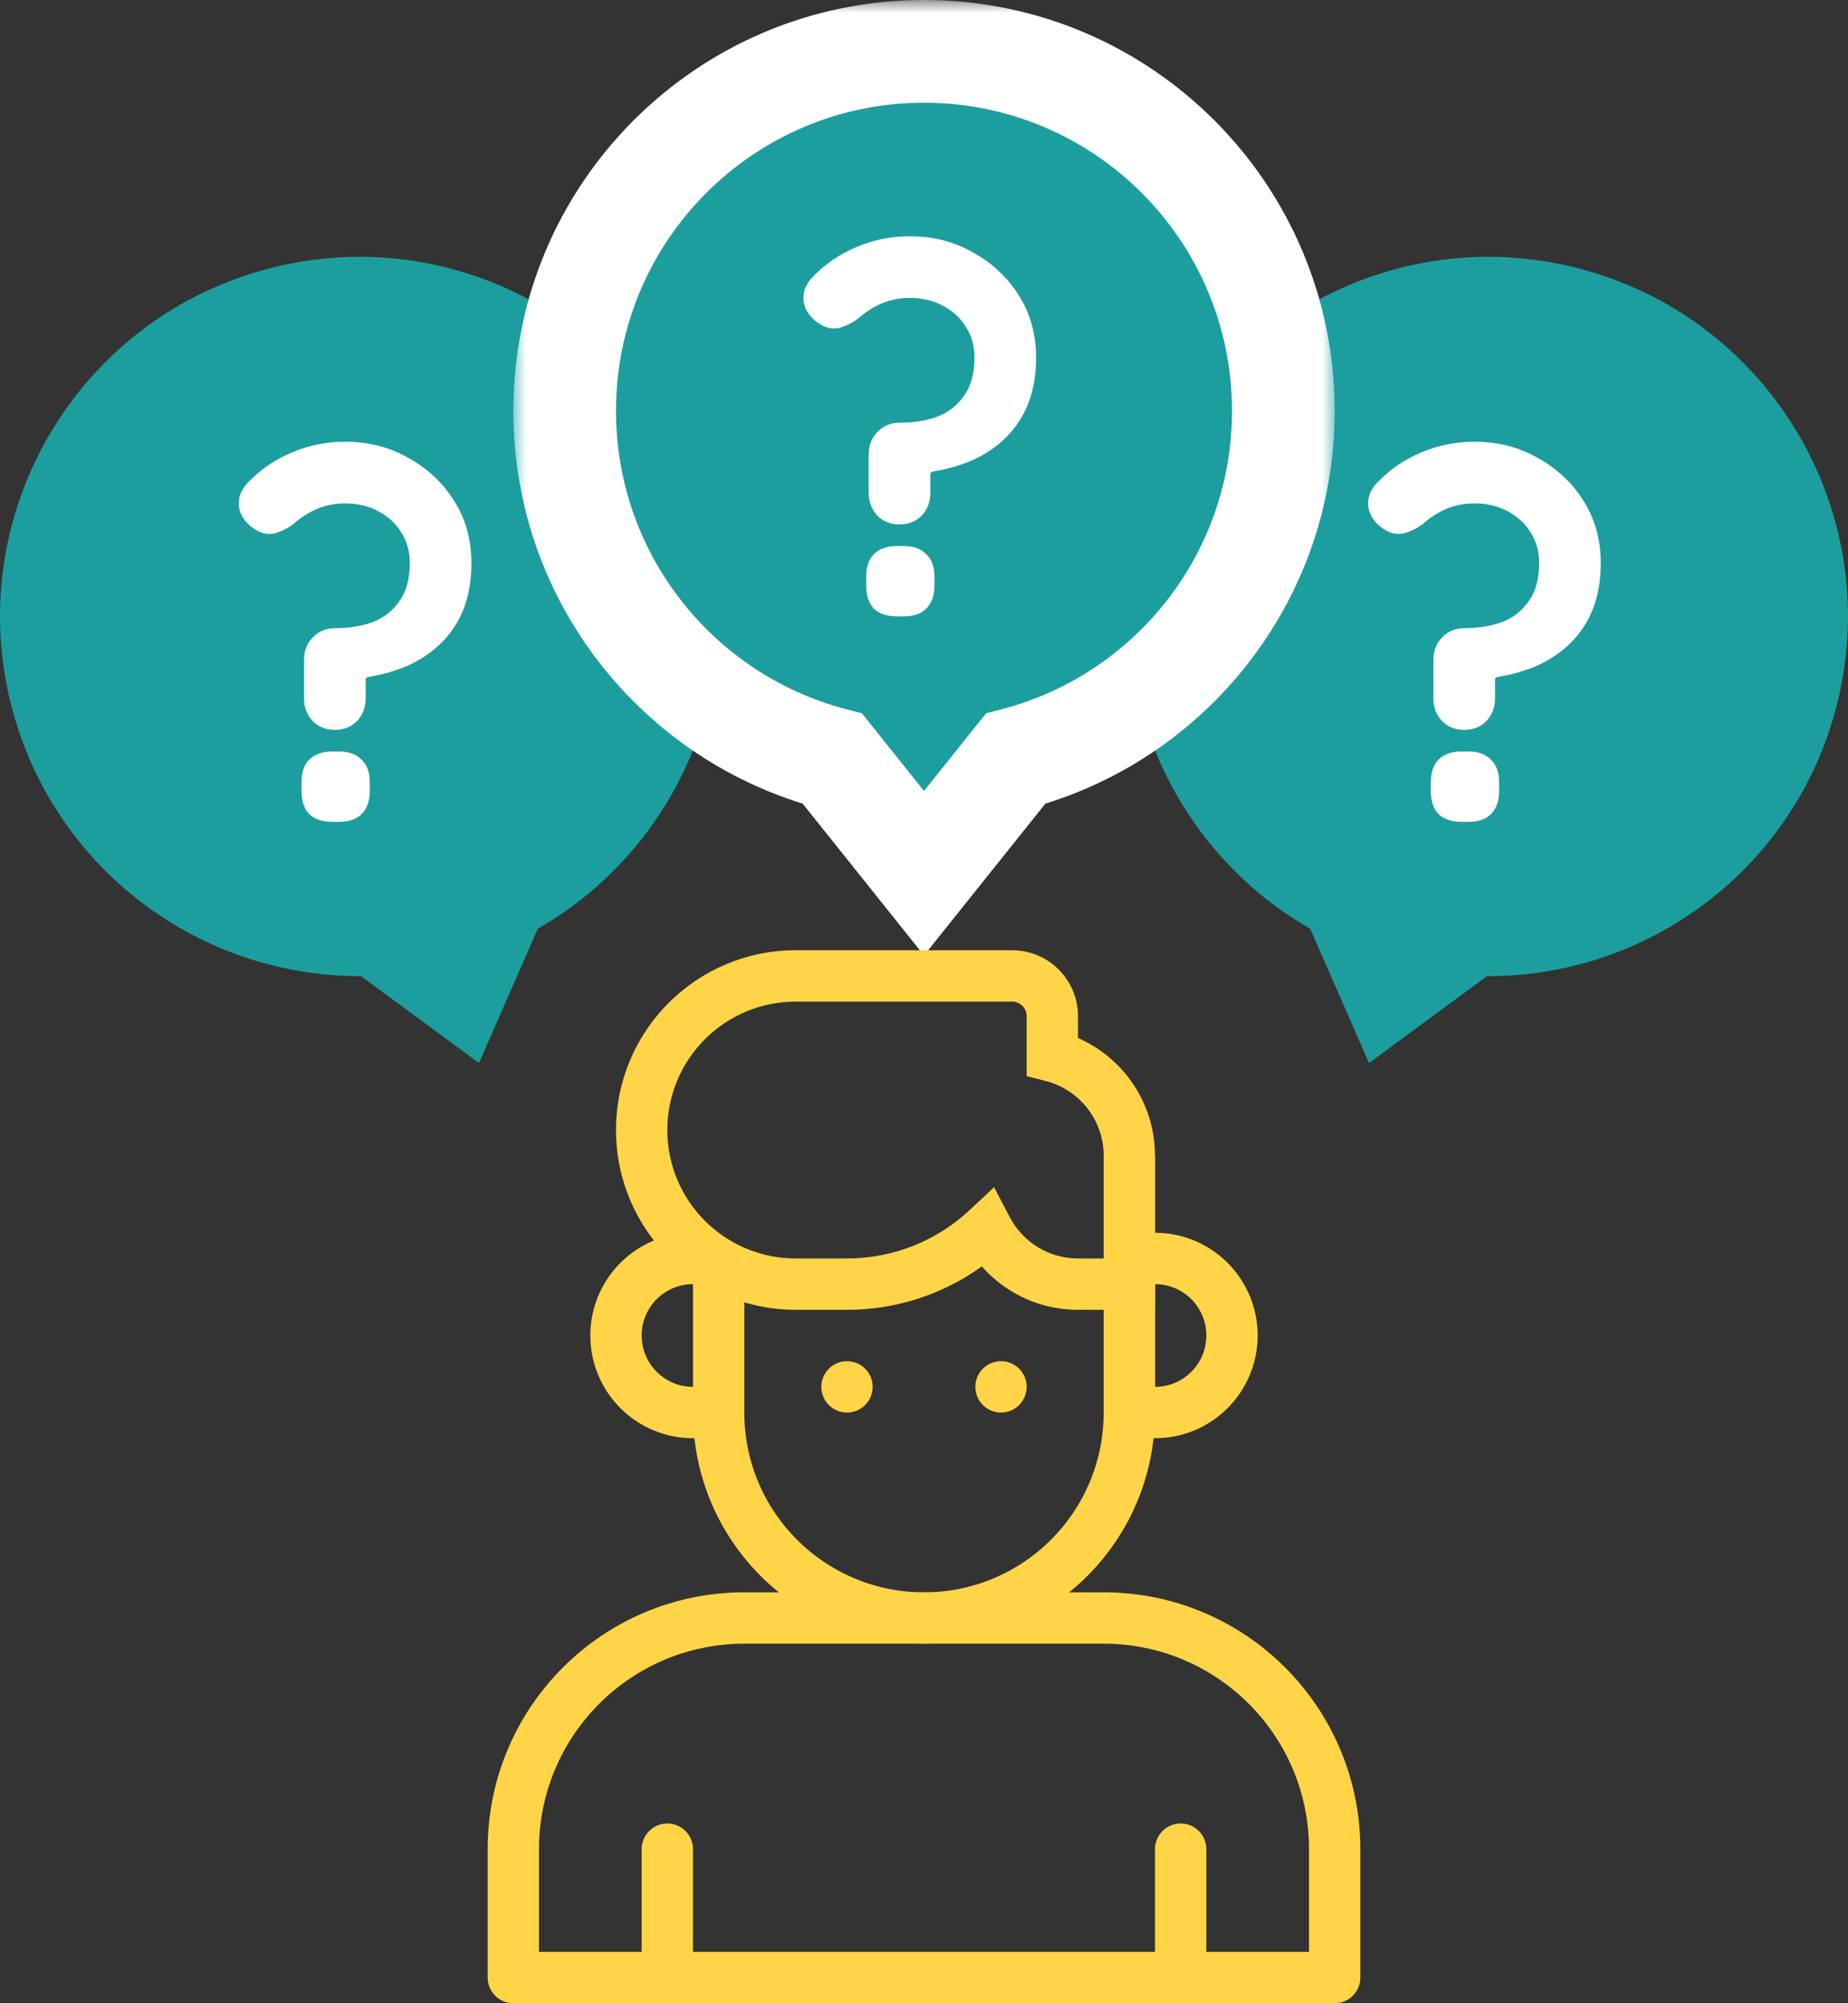
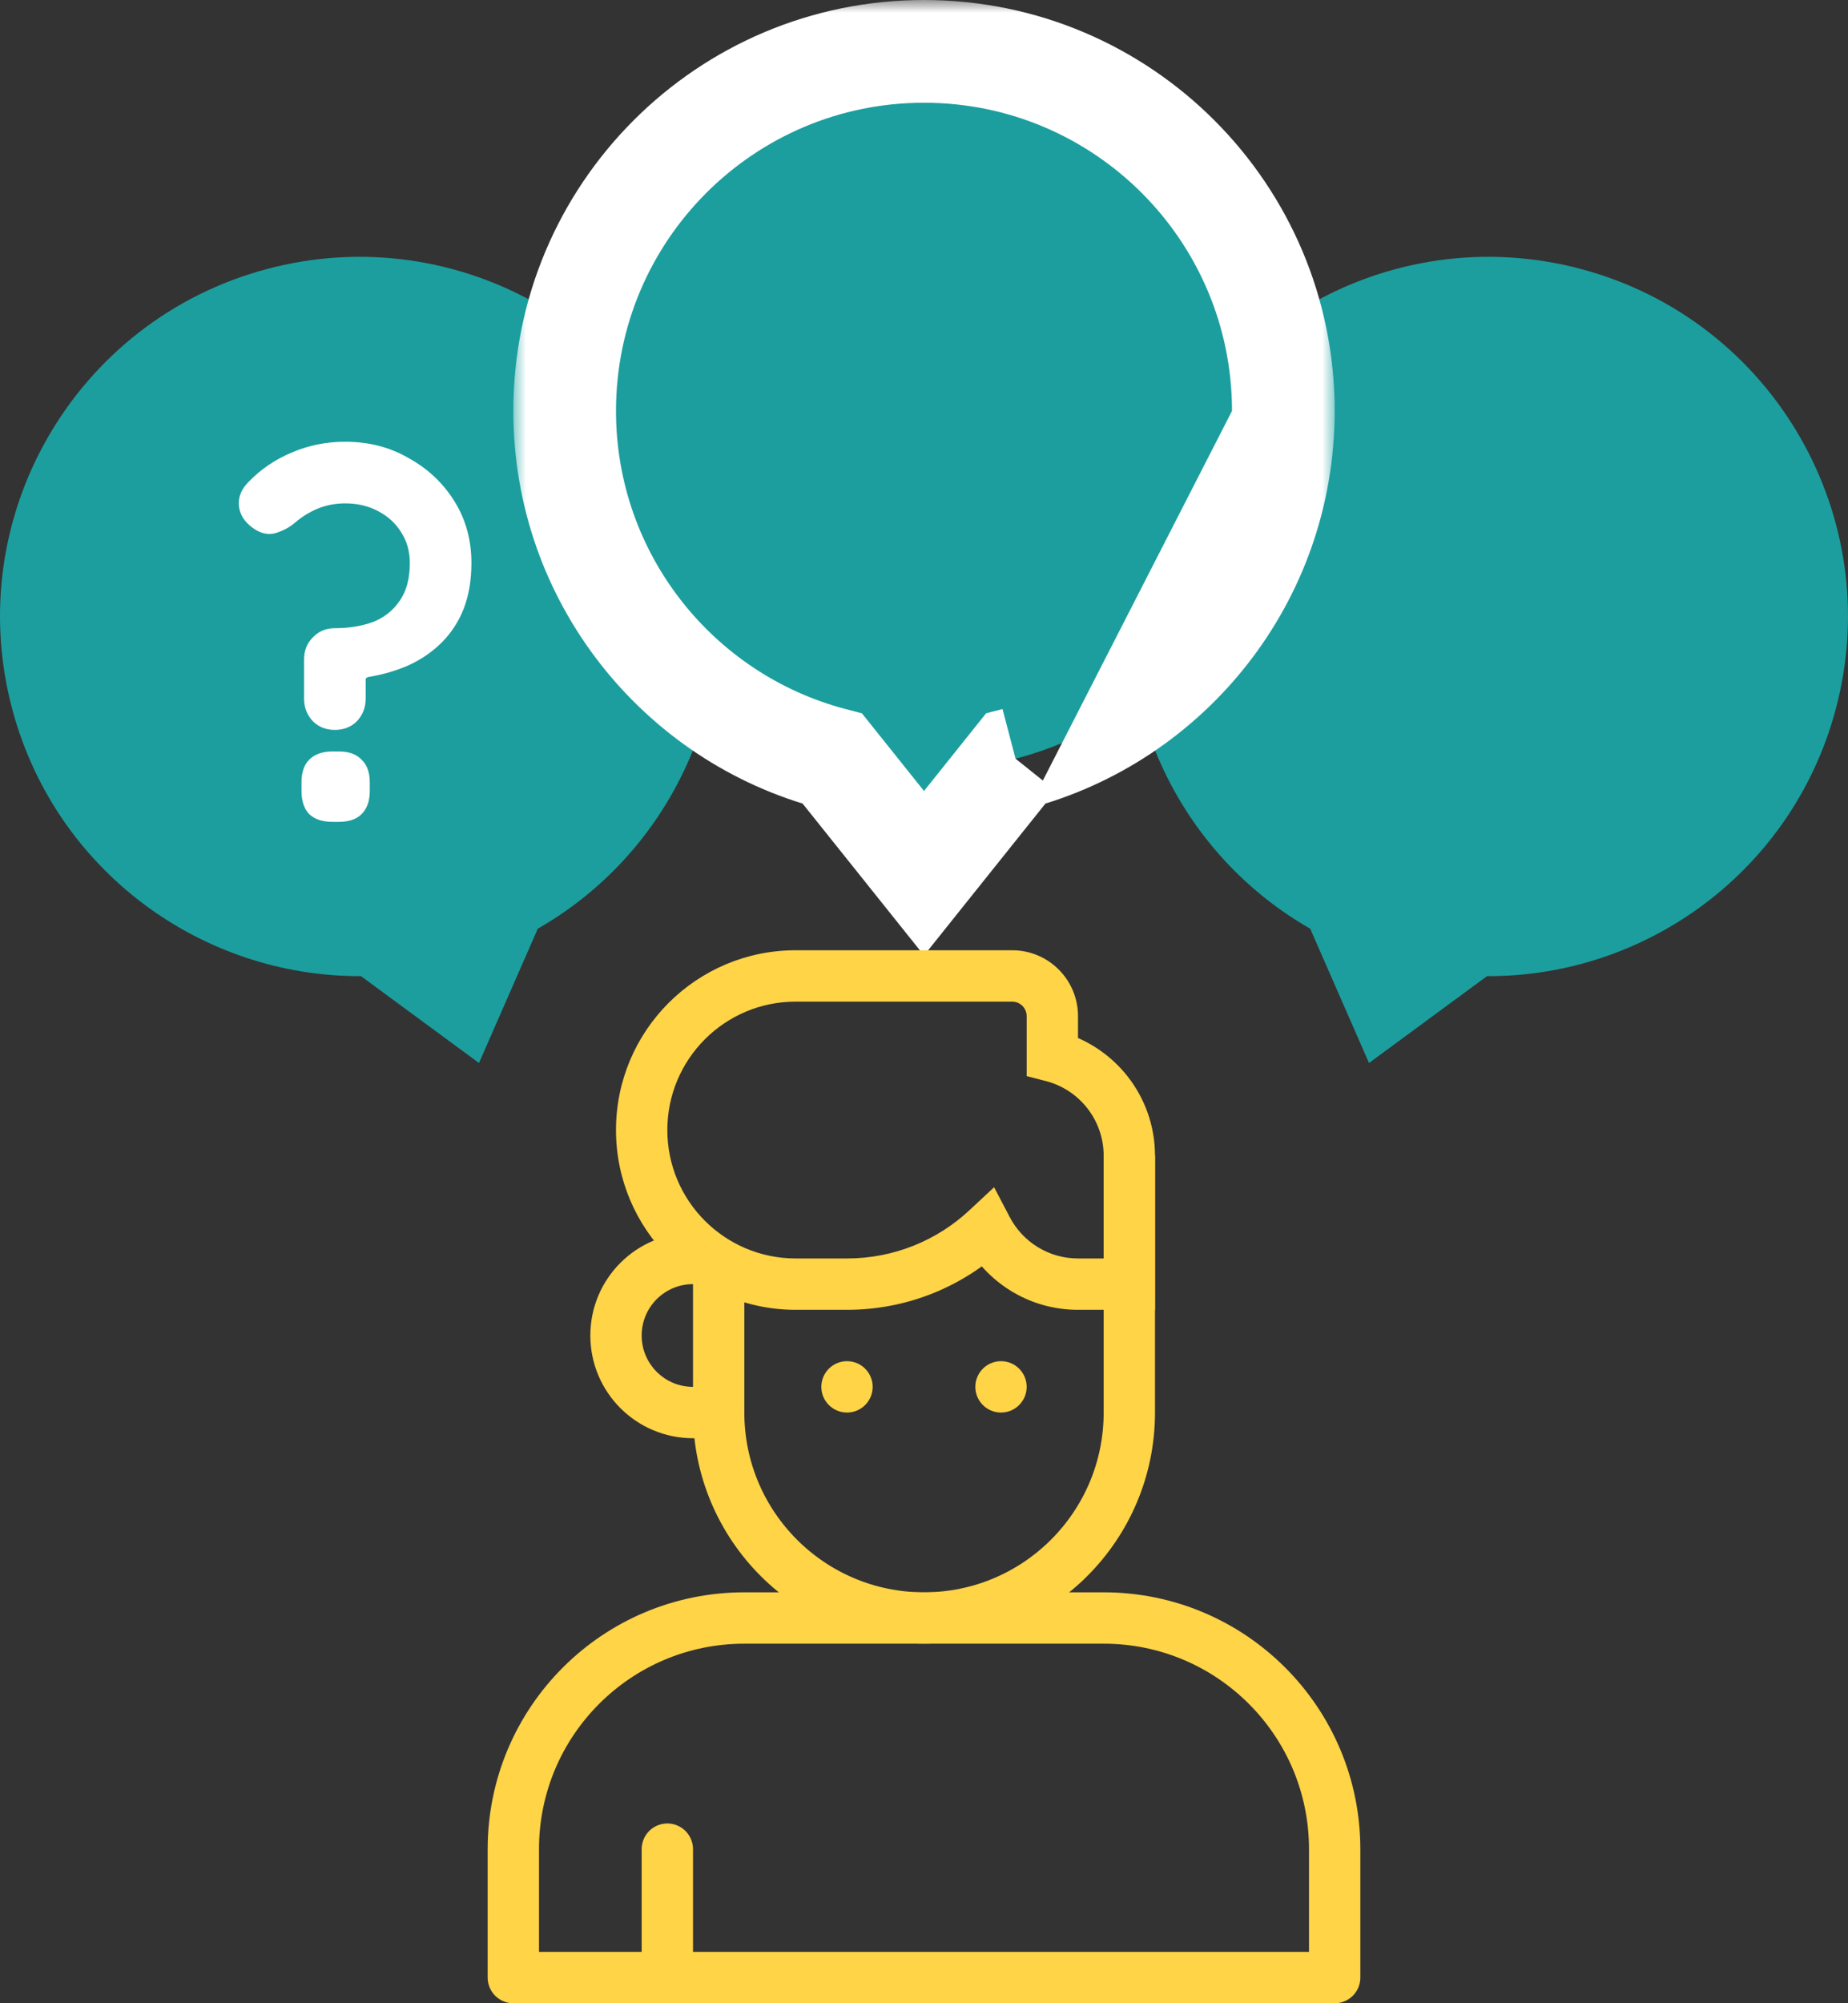
<svg xmlns="http://www.w3.org/2000/svg" width="72" height="78" viewBox="0 0 72 78" fill="none">
  <rect x="0" y="0" width="72" height="78" fill="#333333" stroke="none" />
  <path d="M20.953 36.16C26.345 33.083 29.209 26.658 27.526 20.38C25.525 12.912 17.849 8.479 10.38 10.48C2.911 12.482 -1.521 20.158 0.481 27.627C2.163 33.905 7.855 38.037 14.063 38.007L18.662 41.39L20.953 36.16Z" fill="#1C9E9E" />
  <path d="M51.047 36.16C45.655 33.083 42.791 26.658 44.474 20.38C46.475 12.912 54.151 8.479 61.62 10.48C69.088 12.482 73.521 20.158 71.519 27.627C69.837 33.905 64.145 38.037 57.937 38.007L53.338 41.39L51.047 36.16Z" fill="#1C9E9E" />
  <mask id="path-3-outside-1_259_382" maskUnits="userSpaceOnUse" x="20" y="0" width="32" height="38" fill="black">
    <rect fill="white" x="20" width="32" height="38" />
    <path fill-rule="evenodd" clip-rule="evenodd" d="M39.567 29.542C45.571 27.964 50 22.499 50 16C50 8.268 43.732 2 36 2C28.268 2 22 8.268 22 16C22 22.499 26.429 27.964 32.433 29.542L36 34L39.567 29.542Z" />
  </mask>
  <path fill-rule="evenodd" clip-rule="evenodd" d="M39.567 29.542C45.571 27.964 50 22.499 50 16C50 8.268 43.732 2 36 2C28.268 2 22 8.268 22 16C22 22.499 26.429 27.964 32.433 29.542L36 34L39.567 29.542Z" fill="#1C9E9E" />
-   <path d="M39.567 29.542L39.059 27.607L38.419 27.775L38.005 28.292L39.567 29.542ZM32.433 29.542L33.995 28.292L33.581 27.775L32.941 27.607L32.433 29.542ZM36 34L34.438 35.249L36 37.202L37.562 35.249L36 34ZM48 16C48 21.568 44.206 26.255 39.059 27.607L40.075 31.476C46.937 29.674 52 23.431 52 16H48ZM36 4C42.627 4 48 9.373 48 16H52C52 7.163 44.837 0 36 0V4ZM24 16C24 9.373 29.373 4 36 4V0C27.163 0 20 7.163 20 16H24ZM32.941 27.607C27.794 26.255 24 21.568 24 16H20C20 23.431 25.064 29.674 31.925 31.476L32.941 27.607ZM30.872 30.791L34.438 35.249L37.562 32.751L33.995 28.292L30.872 30.791ZM37.562 35.249L41.129 30.791L38.005 28.292L34.438 32.751L37.562 35.249Z" fill="white" mask="url(#path-3-outside-1_259_382)" />
+   <path d="M39.567 29.542L39.059 27.607L38.419 27.775L38.005 28.292L39.567 29.542ZM32.433 29.542L33.995 28.292L33.581 27.775L32.941 27.607L32.433 29.542ZM36 34L34.438 35.249L36 37.202L37.562 35.249L36 34ZM48 16L40.075 31.476C46.937 29.674 52 23.431 52 16H48ZM36 4C42.627 4 48 9.373 48 16H52C52 7.163 44.837 0 36 0V4ZM24 16C24 9.373 29.373 4 36 4V0C27.163 0 20 7.163 20 16H24ZM32.941 27.607C27.794 26.255 24 21.568 24 16H20C20 23.431 25.064 29.674 31.925 31.476L32.941 27.607ZM30.872 30.791L34.438 35.249L37.562 32.751L33.995 28.292L30.872 30.791ZM37.562 35.249L41.129 30.791L38.005 28.292L34.438 32.751L37.562 35.249Z" fill="white" mask="url(#path-3-outside-1_259_382)" />
  <path d="M28 49.5V55C28 59.418 31.582 63 36 63V63C40.418 63 44 59.418 44 55V45" stroke="#FFD447" stroke-width="2" />
  <path d="M38.454 47.853L39.34 47.389L38.731 46.227L37.772 47.121L38.454 47.853ZM44 50V51H45V50H44ZM41 41.126H40V41.901L40.751 42.094L41 41.126ZM26 44C26 41.239 28.239 39 31 39V37C27.134 37 24 40.134 24 44H26ZM31 49C28.239 49 26 46.761 26 44H24C24 47.866 27.134 51 31 51V49ZM33 49H31V51H33V49ZM37.772 47.121C36.521 48.288 34.845 49 33 49V51C35.371 51 37.529 50.082 39.136 48.584L37.772 47.121ZM42 49C40.846 49 39.842 48.349 39.34 47.389L37.568 48.316C38.402 49.91 40.073 51 42 51V49ZM44 49H42V51H44V49ZM43 45V50H45V45H43ZM40.751 42.094C42.045 42.428 43 43.603 43 45H45C45 42.669 43.406 40.713 41.249 40.158L40.751 42.094ZM40 39.565V41.126H42V39.565H40ZM39.435 39C39.747 39 40 39.253 40 39.565H42C42 38.148 40.852 37 39.435 37V39ZM31 39H39.435V37H31V39Z" fill="#FFD447" />
-   <path d="M44 55L44 49L45 49C46.657 49 48 50.343 48 52V52C48 53.657 46.657 55 45 55L44 55Z" stroke="#FFD447" stroke-width="2" />
  <path d="M28 55L27 55C25.343 55 24 53.657 24 52V52C24 50.343 25.343 49 27 49L28 49" stroke="#FFD447" stroke-width="2" stroke-linejoin="round" />
  <circle cx="33" cy="54" r="1" fill="#FFD447" />
  <circle cx="39" cy="54" r="1" fill="#FFD447" />
  <path d="M29 63H43C47.971 63 52 67.029 52 72V77H20V72C20 67.029 24.029 63 29 63Z" stroke="#FFD447" stroke-width="2" stroke-linejoin="round" />
  <path d="M26 77V72" stroke="#FFD447" stroke-width="2" stroke-linecap="round" />
-   <path d="M46 77V72" stroke="#FFD447" stroke-width="2" stroke-linecap="round" />
  <path d="M11.847 25.68C11.847 25.333 11.96 25.047 12.187 24.82C12.413 24.58 12.7 24.46 13.047 24.46C13.593 24.46 14.087 24.38 14.527 24.22C14.967 24.047 15.313 23.773 15.567 23.4C15.833 23.027 15.967 22.533 15.967 21.92C15.967 21.467 15.853 21.067 15.627 20.72C15.413 20.373 15.113 20.1 14.727 19.9C14.353 19.7 13.927 19.6 13.447 19.6C13.073 19.6 12.72 19.667 12.387 19.8C12.067 19.933 11.773 20.113 11.507 20.34C11.293 20.527 11.033 20.667 10.727 20.76C10.433 20.84 10.133 20.767 9.827 20.54C9.507 20.3 9.333 20.013 9.307 19.68C9.28 19.347 9.407 19.04 9.687 18.76C10.167 18.267 10.727 17.887 11.367 17.62C12.02 17.34 12.713 17.2 13.447 17.2C14.367 17.2 15.193 17.413 15.927 17.84C16.673 18.253 17.267 18.813 17.707 19.52C18.147 20.227 18.367 21.027 18.367 21.92C18.367 22.587 18.267 23.18 18.067 23.7C17.867 24.207 17.58 24.647 17.207 25.02C16.847 25.38 16.42 25.673 15.927 25.9C15.447 26.113 14.92 26.267 14.347 26.36C14.32 26.373 14.293 26.387 14.267 26.4C14.253 26.413 14.247 26.433 14.247 26.46V27.2C14.247 27.547 14.133 27.84 13.907 28.08C13.68 28.307 13.393 28.42 13.047 28.42C12.7 28.42 12.413 28.307 12.187 28.08C11.96 27.84 11.847 27.547 11.847 27.2V25.68ZM12.947 32C12.56 32 12.26 31.9 12.047 31.7C11.847 31.487 11.747 31.187 11.747 30.8V30.46C11.747 30.073 11.847 29.78 12.047 29.58C12.26 29.367 12.56 29.26 12.947 29.26H13.207C13.593 29.26 13.887 29.367 14.087 29.58C14.3 29.78 14.407 30.073 14.407 30.46V30.8C14.407 31.187 14.3 31.487 14.087 31.7C13.887 31.9 13.593 32 13.207 32H12.947Z" fill="white" />
-   <path d="M33.847 17.68C33.847 17.333 33.96 17.047 34.187 16.82C34.413 16.58 34.7 16.46 35.047 16.46C35.593 16.46 36.087 16.38 36.527 16.22C36.967 16.047 37.313 15.773 37.567 15.4C37.833 15.027 37.967 14.533 37.967 13.92C37.967 13.467 37.853 13.067 37.627 12.72C37.413 12.373 37.113 12.1 36.727 11.9C36.353 11.7 35.927 11.6 35.447 11.6C35.073 11.6 34.72 11.667 34.387 11.8C34.067 11.933 33.773 12.113 33.507 12.34C33.293 12.527 33.033 12.667 32.727 12.76C32.433 12.84 32.133 12.767 31.827 12.54C31.507 12.3 31.333 12.013 31.307 11.68C31.28 11.347 31.407 11.04 31.687 10.76C32.167 10.267 32.727 9.887 33.367 9.62C34.02 9.34 34.713 9.2 35.447 9.2C36.367 9.2 37.193 9.413 37.927 9.84C38.673 10.253 39.267 10.813 39.707 11.52C40.147 12.227 40.367 13.027 40.367 13.92C40.367 14.587 40.267 15.18 40.067 15.7C39.867 16.207 39.58 16.647 39.207 17.02C38.847 17.38 38.42 17.673 37.927 17.9C37.447 18.113 36.92 18.267 36.347 18.36C36.32 18.373 36.293 18.387 36.267 18.4C36.253 18.413 36.247 18.433 36.247 18.46V19.2C36.247 19.547 36.133 19.84 35.907 20.08C35.68 20.307 35.393 20.42 35.047 20.42C34.7 20.42 34.413 20.307 34.187 20.08C33.96 19.84 33.847 19.547 33.847 19.2V17.68ZM34.947 24C34.56 24 34.26 23.9 34.047 23.7C33.847 23.487 33.747 23.187 33.747 22.8V22.46C33.747 22.073 33.847 21.78 34.047 21.58C34.26 21.367 34.56 21.26 34.947 21.26H35.207C35.593 21.26 35.887 21.367 36.087 21.58C36.3 21.78 36.407 22.073 36.407 22.46V22.8C36.407 23.187 36.3 23.487 36.087 23.7C35.887 23.9 35.593 24 35.207 24H34.947Z" fill="white" />
-   <path d="M55.847 25.68C55.847 25.333 55.96 25.047 56.187 24.82C56.413 24.58 56.7 24.46 57.047 24.46C57.593 24.46 58.087 24.38 58.527 24.22C58.967 24.047 59.313 23.773 59.567 23.4C59.833 23.027 59.967 22.533 59.967 21.92C59.967 21.467 59.853 21.067 59.627 20.72C59.413 20.373 59.113 20.1 58.727 19.9C58.353 19.7 57.927 19.6 57.447 19.6C57.073 19.6 56.72 19.667 56.387 19.8C56.067 19.933 55.773 20.113 55.507 20.34C55.293 20.527 55.033 20.667 54.727 20.76C54.433 20.84 54.133 20.767 53.827 20.54C53.507 20.3 53.333 20.013 53.307 19.68C53.28 19.347 53.407 19.04 53.687 18.76C54.167 18.267 54.727 17.887 55.367 17.62C56.02 17.34 56.713 17.2 57.447 17.2C58.367 17.2 59.193 17.413 59.927 17.84C60.673 18.253 61.267 18.813 61.707 19.52C62.147 20.227 62.367 21.027 62.367 21.92C62.367 22.587 62.267 23.18 62.067 23.7C61.867 24.207 61.58 24.647 61.207 25.02C60.847 25.38 60.42 25.673 59.927 25.9C59.447 26.113 58.92 26.267 58.347 26.36C58.32 26.373 58.293 26.387 58.267 26.4C58.253 26.413 58.247 26.433 58.247 26.46V27.2C58.247 27.547 58.133 27.84 57.907 28.08C57.68 28.307 57.393 28.42 57.047 28.42C56.7 28.42 56.413 28.307 56.187 28.08C55.96 27.84 55.847 27.547 55.847 27.2V25.68ZM56.947 32C56.56 32 56.26 31.9 56.047 31.7C55.847 31.487 55.747 31.187 55.747 30.8V30.46C55.747 30.073 55.847 29.78 56.047 29.58C56.26 29.367 56.56 29.26 56.947 29.26H57.207C57.593 29.26 57.887 29.367 58.087 29.58C58.3 29.78 58.407 30.073 58.407 30.46V30.8C58.407 31.187 58.3 31.487 58.087 31.7C57.887 31.9 57.593 32 57.207 32H56.947Z" fill="white" />
</svg>